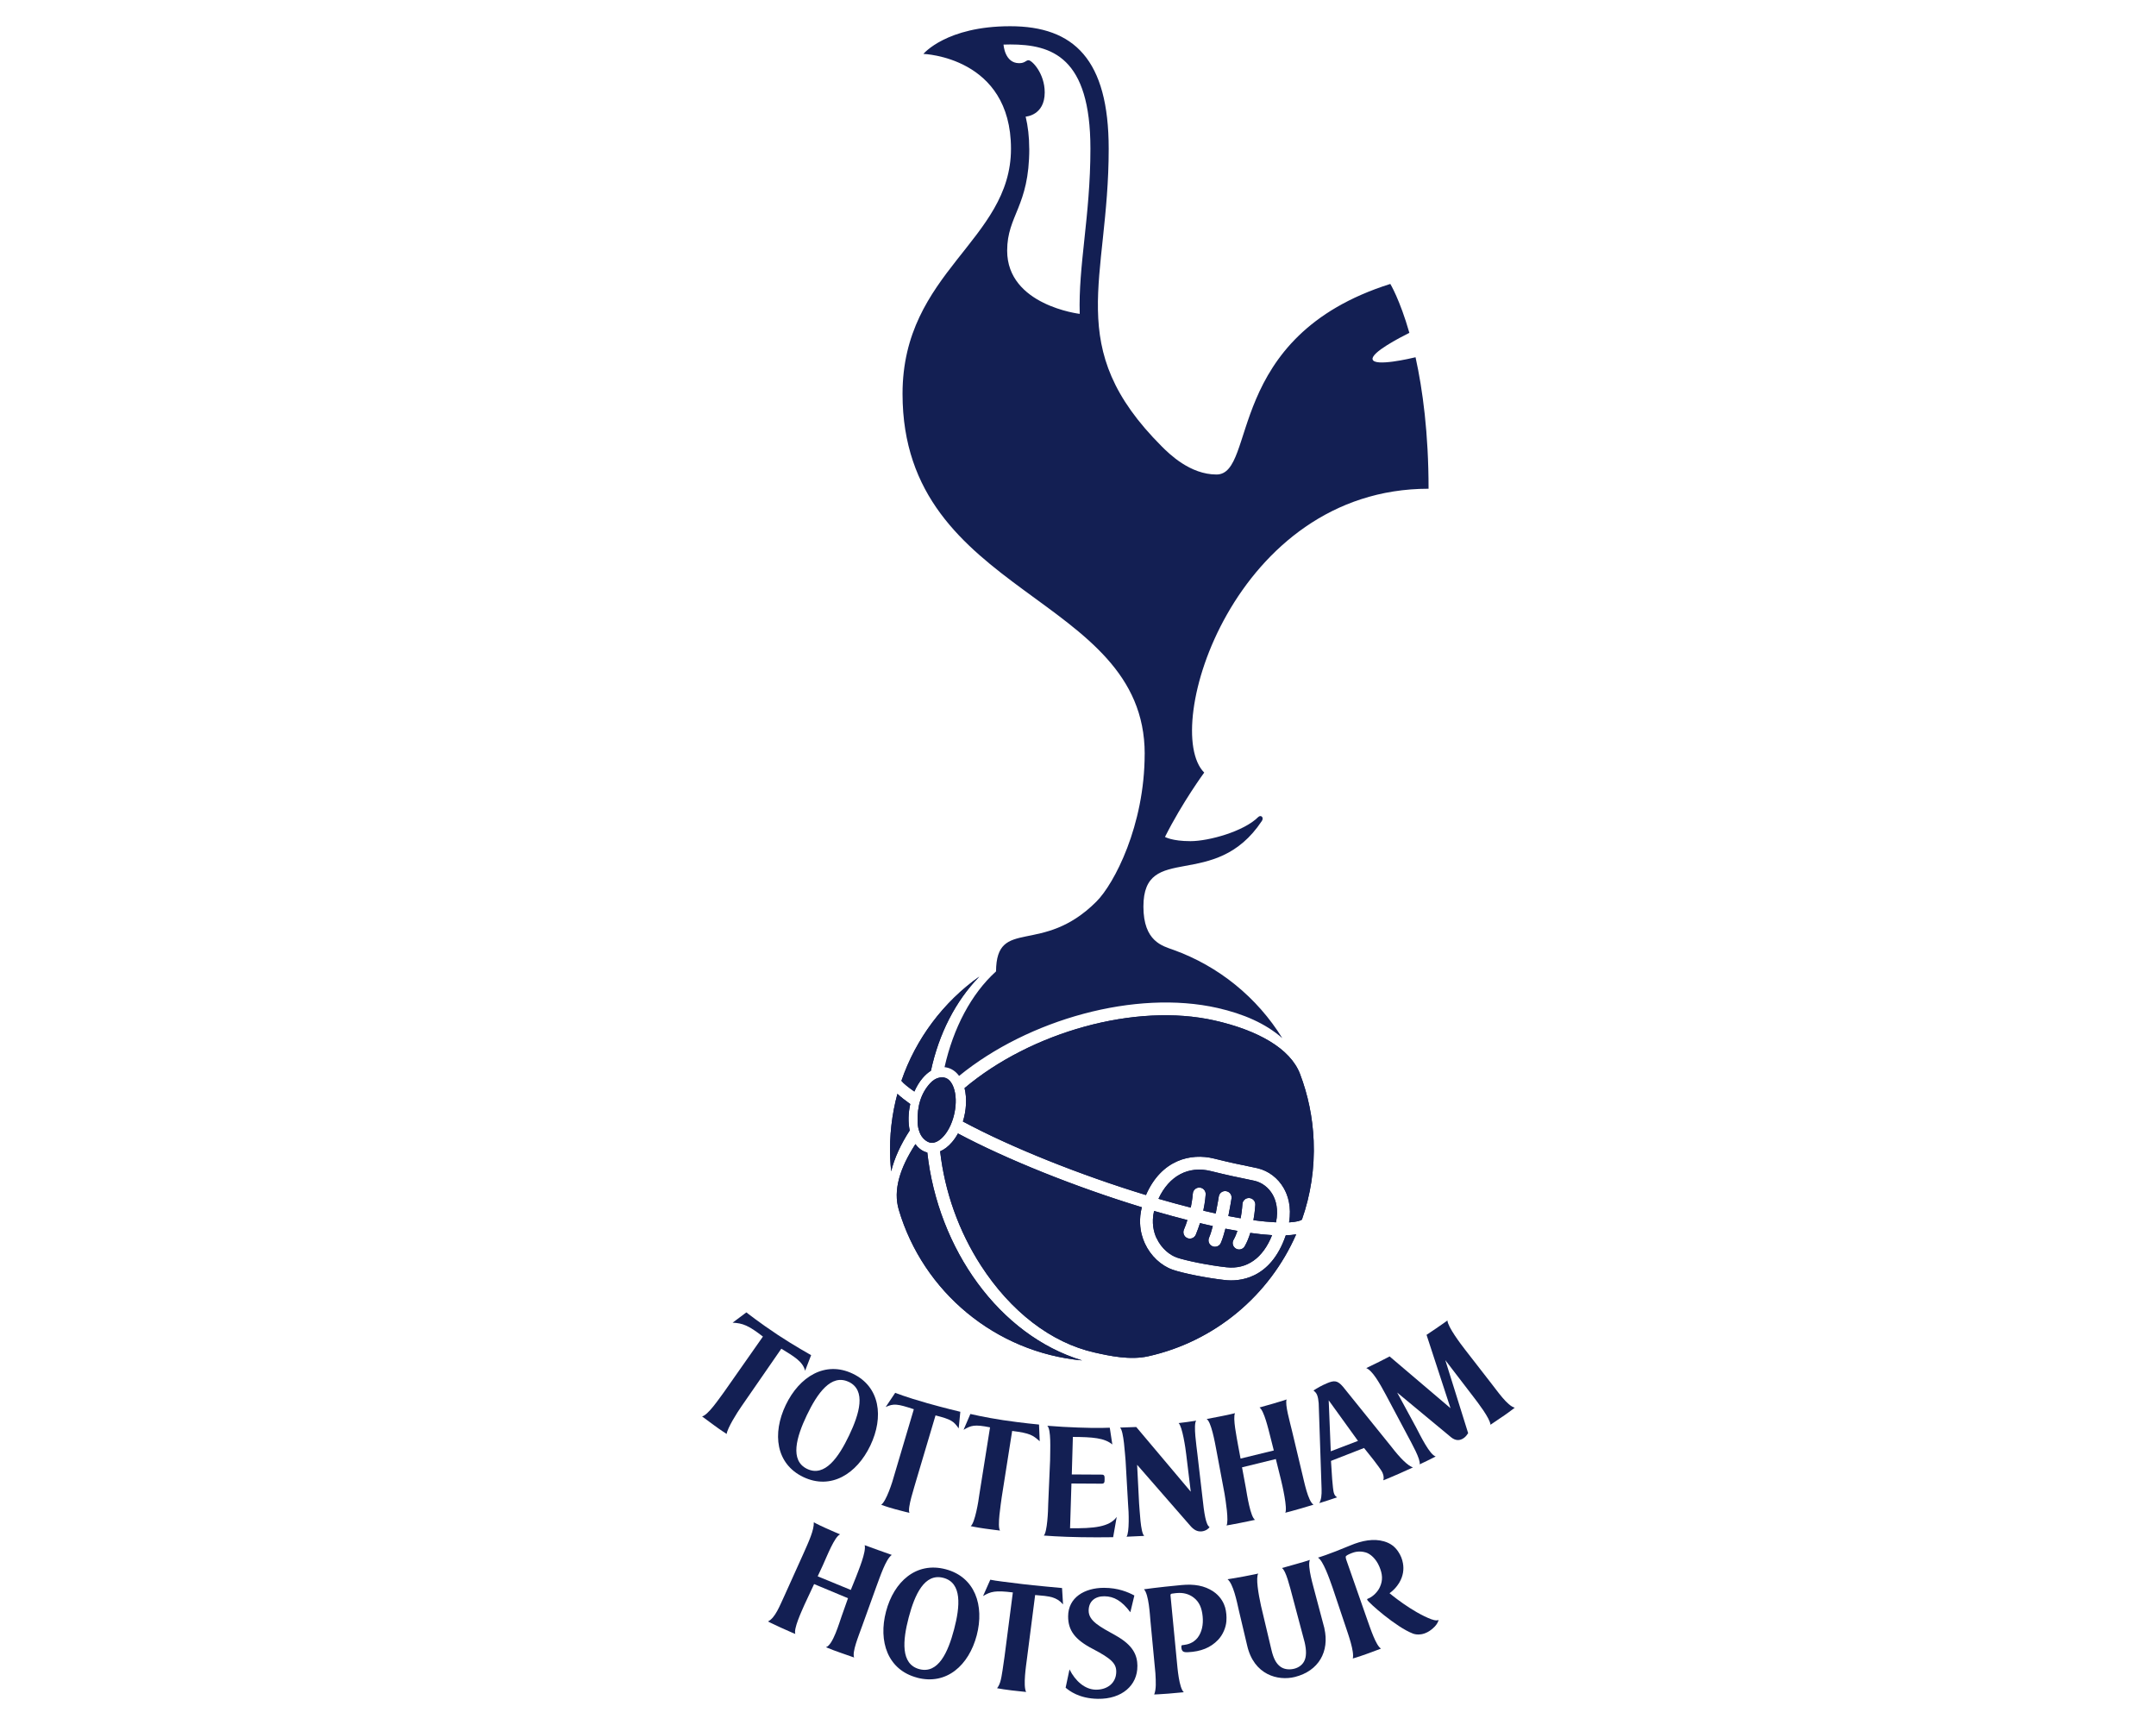
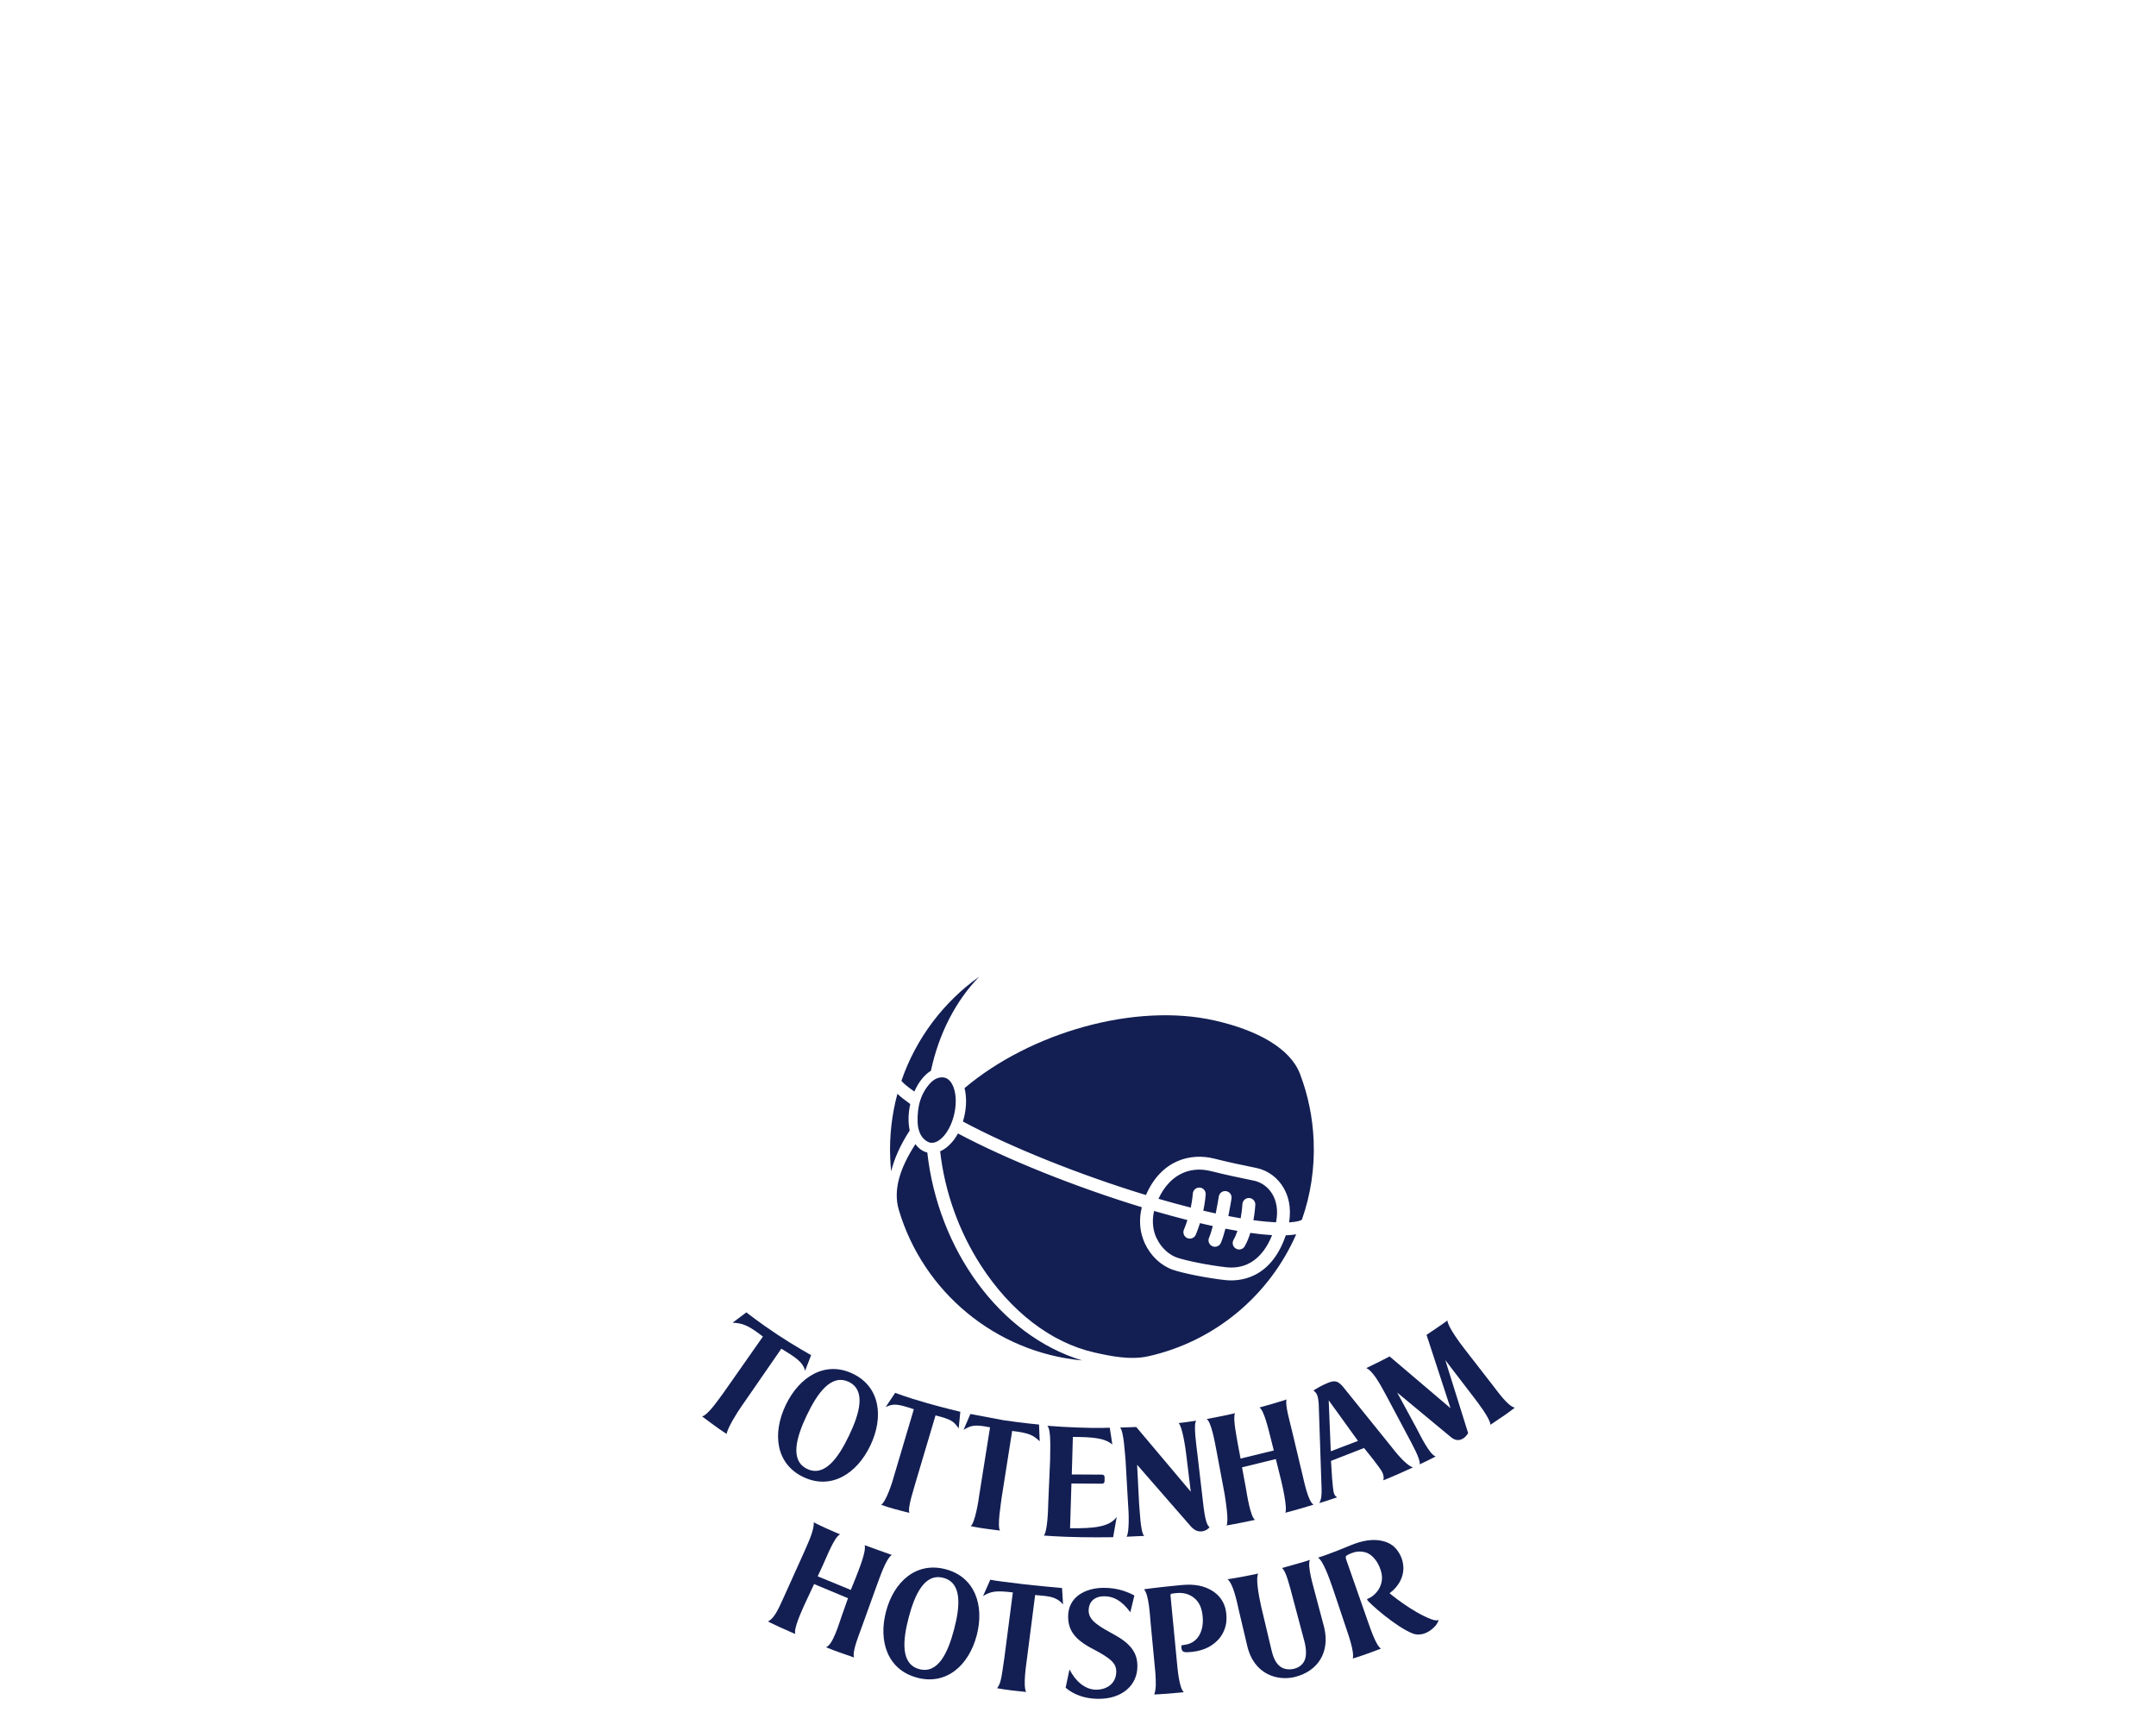
<svg xmlns="http://www.w3.org/2000/svg" id="Totteham_Hotspur" data-name="Totteham Hotspur" viewBox="0 0 500 400">
  <defs>
    <style>
      .cls-1 {
        fill: #131f53;
        stroke-width: 0px;
      }
    </style>
  </defs>
  <path class="cls-1" d="M215.04,267.25c-1.08-.27-2.02-.94-2.74-1.95-3.66,5.65-5.2,10.7-3.86,15.23,5.63,19.02,22.41,33.06,42.51,34.93-19.21-5.83-33.42-25.84-35.9-48.21ZM211.1,256.01c-1.21-.86-2.24-1.67-2.98-2.37-1.28,4.73-1.88,9.74-1.67,14.89.04,1.04.12,2.07.22,3.09.74-3.05,2.2-6.23,4.3-9.48-.4-1.9-.34-4.06.13-6.14ZM212.05,253.11c.51-1.15,1.14-2.22,1.9-3.11.61-.72,1.26-1.29,1.94-1.71,1.83-8.52,5.65-16.11,11.23-21.84-8.33,5.92-14.71,14.37-18.07,24.17.45.61,1.63,1.53,3,2.49ZM284.12,296.83c-4.16-.46-9.72-1.56-12.15-2.4-2.71-.94-5.12-3.21-6.45-6.07-.55-1.18-1.05-2.76-1.12-4.66-.05-1.14.06-2.4.4-3.76-15.25-4.65-31.4-11.11-42.64-17.11-.39.73-.85,1.4-1.36,2-.85,1-1.79,1.73-2.77,2.14,1.06,9.35,4.31,18.52,9.48,26.51,6.86,10.59,16.2,17.86,26.3,20.14,3.58.81,8.26,1.81,12.44.89,15.52-3.44,28.17-14.17,34.35-28.29-.72.13-1.54.2-2.41.23-3.54,10.36-10.99,10.72-14.06,10.38ZM304.65,264.53c-.22-5.46-1.32-10.66-3.16-15.5-2.26-5.93-9.83-10.13-19.79-12.39-18.42-4.17-42.62,2.71-58.01,15.67.59,2.36.42,5.18-.38,7.75,11.09,5.96,27.23,12.42,42.45,17.05,3.58-8.23,10.44-9.79,15.79-8.46,3.83.96,6.3,1.46,8.09,1.82l1.98.42c2.54.59,4.77,2.28,6.11,4.64.95,1.66,1.82,4.3,1.22,7.92,1.87-.11,2.78-.42,2.99-.67,2-5.69,2.97-11.85,2.71-18.25ZM295.92,283.45c.62-3.03-.05-5.15-.78-6.44-.93-1.63-2.46-2.8-4.19-3.2l-1.89-.4c-1.72-.35-4.33-.88-8.23-1.85-5.22-1.3-9.7,1.09-12.17,6.42,2.54.74,5.05,1.42,7.49,2.04.39-1.9.48-3.22.48-3.24.05-.82.76-1.45,1.58-1.4.82.05,1.45.75,1.4,1.58,0,.11-.1,1.62-.55,3.77.48.11.97.23,1.44.33.49.11.97.22,1.44.32.43-2.1.7-3.89.71-3.92.12-.82.89-1.38,1.7-1.25.82.12,1.38.88,1.25,1.7-.02.14-.3,1.93-.73,4.07,1,.2,1.95.37,2.85.52.33-1.81.41-3.25.41-3.28.04-.82.74-1.46,1.57-1.42.82.04,1.46.74,1.42,1.56,0,.12-.09,1.64-.44,3.58,2.07.28,3.81.43,5.25.5ZM268.23,287.11c1.17,2.52,3.2,3.98,4.71,4.5,1.97.68,7.18,1.78,11.5,2.25,4.74.52,8.45-2.12,10.57-7.45-1.59-.09-3.29-.27-5.05-.52-.33,1.07-.75,2.14-1.29,3.09-.41.72-1.32.97-2.04.56-.72-.41-.97-1.32-.56-2.04.36-.63.66-1.35.9-2.08-.93-.16-1.86-.33-2.78-.51-.32,1.24-.68,2.42-1.06,3.3-.33.76-1.21,1.1-1.97.77-.76-.33-1.1-1.21-.77-1.97.31-.71.6-1.67.87-2.71-.48-.11-.97-.21-1.44-.32-.5-.11-1.02-.23-1.53-.36-.27.86-.59,1.76-.97,2.68-.32.76-1.2,1.12-1.96.8-.76-.32-1.12-1.2-.8-1.96.32-.75.59-1.5.81-2.23-2.52-.64-5.1-1.35-7.73-2.11-.63,2.75-.08,4.91.57,6.31ZM219,249.87c-.67-.12-1.98-.11-3.29,1.32-2.08,2.26-3.06,5.31-2.9,9.08h0c.04.96.17,1.5.45,2.27.48,1.37,1.65,2.27,2.5,2.43,1.01.18,2.15-.41,3.22-1.67,2.33-2.76,3.34-7.83,2.19-11.07-.48-1.35-1.25-2.18-2.17-2.35Z" />
-   <path class="cls-1" d="M265.46,174.82c0,16.63-7.09,30.15-11.19,34.24-12.7,12.7-23.17,3.45-23.28,16.19-5.76,5.22-9.91,13.15-11.94,22.21.12.01.25.03.37.05,1.19.22,2.22.9,3,1.98,16.12-13.14,40.96-20.05,59.93-15.76,6.03,1.37,11.15,3.59,15.03,7-5.83-9.43-14.74-16.7-25.27-20.48-2.5-.9-6.94-1.92-6.94-10.03,0-15.14,16.56-3.37,27.47-19.86.54-.81-.23-1.52-.87-.88-3.3,3.3-11.4,5.57-15.69,5.57s-5.91-.98-5.91-.98c4.05-8.06,9.1-14.92,9.1-14.92-10.13-10.13,6.92-65.82,52.03-65.82,0-12.92-1.37-23-3.02-30.49-1.07.26-9.57,2.26-9.96.48-.34-1.58,6.26-5.01,8.53-6.14-2.21-7.72-4.42-11.34-4.42-11.34-38.66,12.18-30.89,44.19-40.31,44.19-6.13,0-10.94-4.77-12.67-6.49-23.09-23.09-12.33-38.37-12.33-69.05,0-20.67-8.03-28.41-22.85-28.41s-20.12,6.42-20.12,6.42c0,0,20.31.66,20.31,21.99s-25.15,28.5-25.15,56.83c0,47.17,56.16,46.28,56.16,83.5ZM238.69,34.48c0-2.74-.3-5.21-.83-7.44,0,0,4.42-.23,4.42-5.61,0-4.43-2.96-7.46-3.75-7.46-.64,0-.8.68-2.18.68-3.38,0-3.62-4.31-3.62-4.31.5-.02,1.01-.03,1.54-.03,9.67,0,18.61,2.93,18.61,24.17,0,7.86-.74,14.85-1.4,21.01-.65,6.09-1.25,11.76-1.08,17.29,0,0-16.83-1.98-16.83-14.65,0-8.22,5.13-10.22,5.13-23.66ZM215.04,267.25c-1.08-.27-2.02-.94-2.74-1.95-3.66,5.65-5.2,10.7-3.86,15.23,5.63,19.02,22.41,33.06,42.51,34.93-19.21-5.83-33.42-25.84-35.9-48.21ZM211.1,256.01c-1.21-.86-2.24-1.67-2.98-2.37-1.28,4.73-1.88,9.74-1.67,14.89.04,1.04.12,2.07.22,3.09.74-3.05,2.2-6.23,4.3-9.48-.4-1.9-.34-4.06.13-6.14ZM212.05,253.11c.51-1.15,1.14-2.22,1.9-3.11.61-.72,1.26-1.29,1.94-1.71,1.83-8.52,5.65-16.11,11.23-21.84-8.33,5.92-14.71,14.37-18.07,24.17.45.61,1.63,1.53,3,2.49ZM284.12,296.83c-4.16-.46-9.72-1.56-12.15-2.4-2.71-.94-5.12-3.21-6.45-6.07-.55-1.18-1.05-2.76-1.12-4.66-.05-1.14.06-2.4.4-3.76-15.25-4.65-31.4-11.11-42.64-17.11-.39.73-.85,1.4-1.36,2-.85,1-1.79,1.73-2.77,2.14,1.06,9.35,4.31,18.52,9.48,26.51,6.86,10.59,16.2,17.86,26.3,20.14,3.58.81,8.26,1.81,12.44.89,15.52-3.44,28.17-14.17,34.35-28.29-.72.13-1.54.2-2.41.23-3.54,10.36-10.99,10.72-14.06,10.38ZM301.49,249.03c-2.26-5.93-9.83-10.13-19.79-12.39-18.42-4.17-42.62,2.71-58.01,15.67.59,2.36.42,5.18-.38,7.75,11.09,5.96,27.23,12.42,42.45,17.05,3.58-8.23,10.44-9.79,15.79-8.46,3.83.96,6.3,1.46,8.09,1.82l1.98.42c2.54.59,4.77,2.28,6.11,4.64.95,1.66,1.82,4.3,1.22,7.92,1.87-.11,2.78-.42,2.99-.67,2-5.69,2.97-11.85,2.71-18.25-.22-5.46-1.32-10.66-3.16-15.5ZM268.23,287.11c1.17,2.52,3.2,3.98,4.71,4.5,1.97.68,7.18,1.78,11.5,2.25,4.74.52,8.45-2.12,10.57-7.45-1.59-.09-3.29-.27-5.05-.52-.33,1.07-.75,2.14-1.29,3.09-.41.72-1.32.97-2.04.56-.72-.41-.97-1.32-.56-2.04.36-.63.66-1.35.9-2.08-.93-.16-1.86-.33-2.78-.51-.32,1.24-.68,2.42-1.06,3.3-.33.76-1.21,1.1-1.97.77-.76-.33-1.1-1.21-.77-1.97.31-.71.6-1.67.87-2.71-.48-.11-.97-.21-1.44-.32-.5-.11-1.02-.23-1.53-.36-.27.86-.59,1.76-.97,2.68-.32.76-1.2,1.12-1.96.8-.76-.32-1.12-1.2-.8-1.96.32-.75.59-1.5.81-2.23-2.52-.64-5.1-1.35-7.73-2.11-.63,2.75-.08,4.91.57,6.31ZM295.92,283.45c.62-3.03-.05-5.15-.78-6.44-.93-1.63-2.46-2.8-4.19-3.2l-1.89-.4c-1.72-.35-4.33-.88-8.23-1.85-5.22-1.3-9.7,1.09-12.17,6.42,2.54.74,5.05,1.42,7.49,2.04.39-1.9.48-3.22.48-3.24.05-.82.76-1.45,1.58-1.4.82.05,1.45.75,1.4,1.58,0,.11-.1,1.62-.55,3.77.48.11.97.23,1.44.33.49.11.97.22,1.44.32.43-2.1.7-3.89.71-3.92.12-.82.89-1.38,1.7-1.25.82.12,1.38.88,1.25,1.7-.02.14-.3,1.93-.73,4.07,1,.2,1.95.37,2.85.52.33-1.81.41-3.25.41-3.28.04-.82.74-1.46,1.57-1.42.82.04,1.46.74,1.42,1.56,0,.12-.09,1.64-.44,3.58,2.07.28,3.81.43,5.25.5ZM219,249.87c-.67-.12-1.98-.11-3.29,1.32-2.08,2.26-3.06,5.31-2.9,9.08h0c.04.96.17,1.5.45,2.27.48,1.37,1.65,2.27,2.5,2.43,1.01.18,2.15-.41,3.22-1.67,2.33-2.76,3.34-7.83,2.19-11.07-.48-1.35-1.25-2.18-2.17-2.35Z" />
  <g>
    <path class="cls-1" d="M180.35,309.52c3.77,2.49,7.76,4.72,7.76,4.72l-1.4,3.62c-.52-2.19-2.7-3.38-5.51-5.12l-9.19,13.29c-1.12,1.6-3.31,5.11-3.49,6.48,0,0-1.51-.96-2.89-1.99-1.44-1.07-2.81-2.07-2.81-2.07,1.37-.33,3.74-3.82,5.16-5.76l8.95-12.76c-3.35-2.59-4.66-3.1-7.03-3.22l3.19-2.39s3.06,2.42,7.25,5.19Z" />
    <path class="cls-1" d="M186.3,342.5c-6.39-3.05-7.23-10.09-4.09-16.67,3.16-6.62,9.18-10.34,15.54-7.3,6.36,3.03,7.25,10.05,4.09,16.67-3.14,6.58-9.15,10.35-15.54,7.3ZM196.83,320.44c-4.08-1.95-7.3,2.66-9.72,7.73-2.42,5.07-4,10.5.08,12.45,4.09,1.95,7.31-2.7,9.73-7.77,2.42-5.07,3.99-10.47-.09-12.42Z" />
    <path class="cls-1" d="M214.88,325.33c4.32,1.22,7.83,2.04,7.83,2.04l-.38,3.86c-1.16-1.67-1.69-2.08-5.37-3.02l-4.47,15.03c-.36,1.38-2.14,6.58-1.57,7.56,0,0-1.24-.26-3.25-.82-2.25-.62-3.31-1.05-3.31-1.05,1.15-.76,2.61-5.21,3.08-7.02l4.49-15.13c-3.82-1.27-4.71-1.36-6.53-.51l2.21-3.3s2.49,1.01,7.26,2.35Z" />
-     <path class="cls-1" d="M232.69,329.32c4.26.64,8.27,1.01,8.27,1.01l.16,3.88c-1.59-1.41-2.19-1.87-6.39-2.4l-2.43,15.43c-.17,1.41-1.08,6.78-.38,7.67,0,0-1.47-.16-3.51-.45s-3.29-.57-3.29-.57c.99-.78,1.82-5.86,1.99-7.28l2.49-15.63c-3.64-.73-4.39-.45-6.14.57l1.58-3.67s3.4.8,7.64,1.44Z" />
+     <path class="cls-1" d="M232.69,329.32c4.26.64,8.27,1.01,8.27,1.01l.16,3.88c-1.59-1.41-2.19-1.87-6.39-2.4l-2.43,15.43c-.17,1.41-1.08,6.78-.38,7.67,0,0-1.47-.16-3.51-.45s-3.29-.57-3.29-.57c.99-.78,1.82-5.86,1.99-7.28l2.49-15.63c-3.64-.73-4.39-.45-6.14.57l1.58-3.67Z" />
    <path class="cls-1" d="M248.48,344l-.32,10.37c5.44.07,9.16-.27,10.82-2.63l-.83,4.71s-3.01.06-7.42,0c-4.85-.07-8.66-.38-8.66-.38.81-.8,1.01-5.85,1.02-7.27l.44-10.18c.02-2.71.26-7.09-.64-8.01,3.94.27,3.44.27,7.06.41,4.74.19,7.42.04,7.42.04l.59,3.89c-1.85-1.54-4.62-1.72-9.15-1.75l-.25,8.7,6.95.04c.63,0,.67.36.66,1.05,0,.69-.02,1.05-.68,1.05l-7.02-.04Z" />
    <path class="cls-1" d="M278.85,347.12c.4,3.78.8,6.49,1.66,6.98-.22.39-.9.9-1.8,1-1.09.12-1.92-.42-2.67-1.3l-12.33-14.14.46,9c.15,1.41.31,6.77,1.19,7.49l-4.11.19c.71-.88.52-5.99.37-7.41l-.58-10.16c-.15-1.42-.42-7.03-1.3-7.74l3.77-.13,12.64,15-1.05-8.63c-.15-1.42-.92-6.56-1.77-7.28,0,0,.45-.04,1.99-.25,1.53-.21,2.09-.32,2.09-.32-.71.88.11,6.16.26,7.58l1.18,10.12Z" />
    <path class="cls-1" d="M302.01,341.77c.44,1.75,1.3,6.26,2.6,7.15,0,0-1.95.56-3.14.93-1.06.33-3.4.93-3.4.93.55-.98-.68-6.39-1.02-7.74l-1.17-4.71-7.84,1.92.89,4.79c.26,1.55,1.07,6.76,2.13,7.39,0,0-1.09.23-3.38.7-1.91.39-3.24.6-3.24.6.58-.97-.2-5.8-.45-7.34l-1.9-10.12c-.35-1.89-1.22-6.66-2.26-7.22,0,0,1.01-.19,3.25-.63,2.24-.43,3.33-.73,3.33-.73-.55,1.13.42,5.71.69,7.32l.6,3.21,7.71-1.88-.83-3.28c-.45-1.74-1.41-5.91-2.48-6.69,0,0,1.06-.31,3.21-.91,2.15-.61,3.07-.95,3.07-.95-.43,1.16.77,5.22,1.26,7.32l2.37,9.95Z" />
    <path class="cls-1" d="M316.32,335.77l-7.65,2.99.27,4.2c.17,1.44.18,2.75.49,3.49.15.37.42.62.67.75,0,0-.8.29-2.11.71-1.31.43-2.03.63-2.03.63.46-.79.57-1.88.53-3.24l-.67-19.9c-.07-.72-.15-1.4-.39-1.97-.21-.51-.57-.79-.82-1,.87-.57,1.96-1.18,3.07-1.65,1.75-.74,2.49-.71,3.77.78l11.22,13.91c2.04,2.65,3.84,4.44,5.01,4.8,0,0-1.14.53-3.3,1.49-2.15.96-3.58,1.5-3.58,1.5.13-.45.14-.93-.14-1.65-.3-.77-1.4-2.08-2.12-3.08l-2.21-2.77ZM314.93,334.12l-6.79-9.41.48,11.82,6.31-2.41Z" />
    <path class="cls-1" d="M348.35,328.55c-1.54,1.04-2.69,1.83-2.69,1.83-.11-1.51-3.03-5.26-3.89-6.39l-6.59-8.6,5.3,16.94c-.2.34-.58.81-.93,1.07-1.05.79-2.06.64-2.99-.09l-12.54-10.4,4.39,8.09c1.07,2.05,3.15,6.31,4.54,6.73,0,0-.86.46-1.96.99-1.09.53-1.75.84-1.75.84.24-1.19-1.79-4.73-2.98-6.99l-4.89-9.19c-1.48-2.76-3.11-5.58-4.52-6.14,1.09-.53,1.42-.69,2.97-1.45,1.3-.64,2.44-1.26,2.44-1.26l14.13,12.01-5.56-17.01s.75-.5,2.16-1.45c1.41-.94,2.68-1.88,2.68-1.88.11,1.52,3.04,5.4,4.12,6.79l6.08,7.83c1.29,1.61,3.7,5.19,5.42,5.6,0,0-1.38,1.09-2.92,2.13Z" />
    <path class="cls-1" d="M203.81,359.49c1.31.48,3,1.07,3,1.07-1.42,1.03-2.73,5.13-3.58,7.36l-3.28,9.1c-.88,2.47-2.38,6.05-1.87,7.33,0,0-1.81-.62-3.26-1.14-1.25-.45-1.96-.69-3.28-1.25,1.61-.43,3.13-5.77,3.62-7.12l1.5-4.24-7.86-3.28-2.27,4.86c-.74,1.69-2.51,5.51-2.09,6.71,0,0-1.39-.57-3.42-1.5-2.4-1.1-2.92-1.4-2.92-1.4,1.69-.83,2.69-3.55,3.97-6.3l4.11-9.11c1.39-3.11,2.64-5.82,2.55-7.59,0,0,.73.44,2.76,1.35,1.61.72,2.43,1.08,3.34,1.45-1.28.51-3.06,5.1-4,7.16l-1.2,2.57,7.68,3.16,1.18-2.92c.55-1.49,2.45-5.94,2.04-7.46,0,0,1.58.57,3.3,1.2Z" />
    <path class="cls-1" d="M212.69,389.02c-6.85-1.8-9.03-8.43-7.21-15.34,1.83-6.94,7.01-11.59,13.82-9.8,6.81,1.79,9.03,8.39,7.21,15.34-1.82,6.91-6.98,11.61-13.82,9.81ZM218.78,365.88c-4.38-1.15-6.64,3.87-8.04,9.18-1.4,5.32-1.91,10.83,2.47,11.99,4.38,1.15,6.65-3.9,8.05-9.22,1.4-5.32,1.9-10.8-2.48-11.95Z" />
    <path class="cls-1" d="M231.23,391.47s.43-.47.73-1.43c.42-1.35.69-3.94,1.01-5.96l1.92-14.82c-4.09-.51-5.12-.22-6.91.84l1.68-3.79c1.27.28,4.09.59,7.52,1.02,2.29.29,9.12.91,9.12.91l.23,3.79c-1.51-1.74-3.07-1.9-6.47-2.17l-1.91,14.87c-.17,1.38-.93,6.19-.18,7.61-.82-.09-2.18-.24-3.32-.36-1.18-.12-2.74-.39-3.42-.51Z" />
    <path class="cls-1" d="M263.77,386.32c.05,4.46-3.58,7.7-9.16,7.61-4.34-.06-6.61-1.85-7.48-2.58l.9-4.24c1.35,2.7,3.58,4.66,6.1,4.7,2.63.04,4.7-1.51,4.74-4.11.03-1.89-1.01-3.03-5.4-5.32-4.2-2.17-5.76-4.33-5.76-7.56,0-4.39,3.82-6.63,8.31-6.63,3.3,0,5.61,1.01,7.05,1.78l-.93,3.88c-2-2.67-3.81-3.67-6-3.7-2.15-.03-3.68,1.14-3.67,3.36.02,2.41,2.67,3.72,6.25,5.72,4.12,2.3,5.03,4.61,5.06,7.08Z" />
    <path class="cls-1" d="M284.1,372.65c.16.52.25,1.16.3,1.66.04.46.06,1.07.01,1.65-.12,1.45-.8,3.12-1.94,4.31-1.73,1.81-3.99,2.71-6.99,2.85-1.16.07-1.43-.28-1.51-1.12v-.18s-.03-.32.22-.34l.29-.03c.89-.11,2.2-.39,3.25-1.67,1.01-1.32,1.36-3.07,1.18-4.95-.19-1.96-.77-3.37-2.09-4.38-1.14-.88-2.49-1.17-3.87-1.05,0,0-.56.04-1.17.14,0,0-.36.03-.33.39l1.48,15.37c.13,1.35.5,6.12,1.61,7.1,0,0-1.26.13-3.64.33-1.82.15-3.23.19-3.23.19.48-1.18.4-2.92.28-4.95l-1.15-12.12c-.13-1.39-.37-6.14-1.5-7.32,0,0,3.04-.45,8.67-.98,2.94-.28,5.35.1,7.44,1.51,1.36.92,2.29,2.25,2.68,3.62Z" />
    <path class="cls-1" d="M307.14,377.61c1.21,5.33-1.3,9.86-6.84,11.25-3.9.97-9.51-.45-11.07-7.29l-1.91-8.07c-.5-2.26-1.33-6.26-2.64-7.3,0,0,1.46-.21,3.76-.64,2.29-.43,3.36-.68,3.36-.68-.6.95.03,4.68.63,7.43l2.43,10.26c.44,1.88,1.05,3.17,2.1,3.92.78.56,1.82.72,2.91.52.99-.18,2.02-.74,2.56-1.75.57-1.05.57-2.57.13-4.45l-2.73-10.26c-.75-2.82-1.61-6.36-2.53-6.95,0,0,1.11-.3,3.23-.91,1.6-.45,2.54-.73,3.24-.97-.63,1.54.87,6.28,1.19,7.63l2.19,8.24Z" />
    <path class="cls-1" d="M332.03,375.5c.54.2,1.11.35,1.6.14-.06.33-.37,1-.9,1.54-2.24,2.3-4.34,1.9-5.06,1.62-3.87-1.47-10.33-7.2-10.6-7.83,0,0-.07-.17.1-.24l.24-.1c1.01-.42,2.15-1.56,2.61-2.64.72-1.58.6-3-.14-4.74-.76-1.81-2.09-2.95-3.13-3.26-1.54-.45-2.69-.09-3.39.19,0,0-.92.36-1.2.64,0,0-.18.15.03.79l4.88,13.94c.74,2.05,2.03,6.05,3.2,6.73,0,0-1.32.52-3.32,1.24-2,.72-3.22,1.06-3.22,1.06.41-1.56-1.13-5.79-1.52-6.98l-3.16-9.42c-.79-2.27-2.23-6.34-3.4-6.99,0,0,2.3-.65,7.49-2.82,2.76-1.16,5.43-1.65,7.84-.95,1.46.43,2.45,1.16,3.26,2.34.31.45.54.9.73,1.36.18.43.31.92.39,1.38.26,1.42.04,2.94-.78,4.37,0,0-.74,1.44-2.33,2.57,0,0,5.09,4.31,9.78,6.08Z" />
  </g>
</svg>